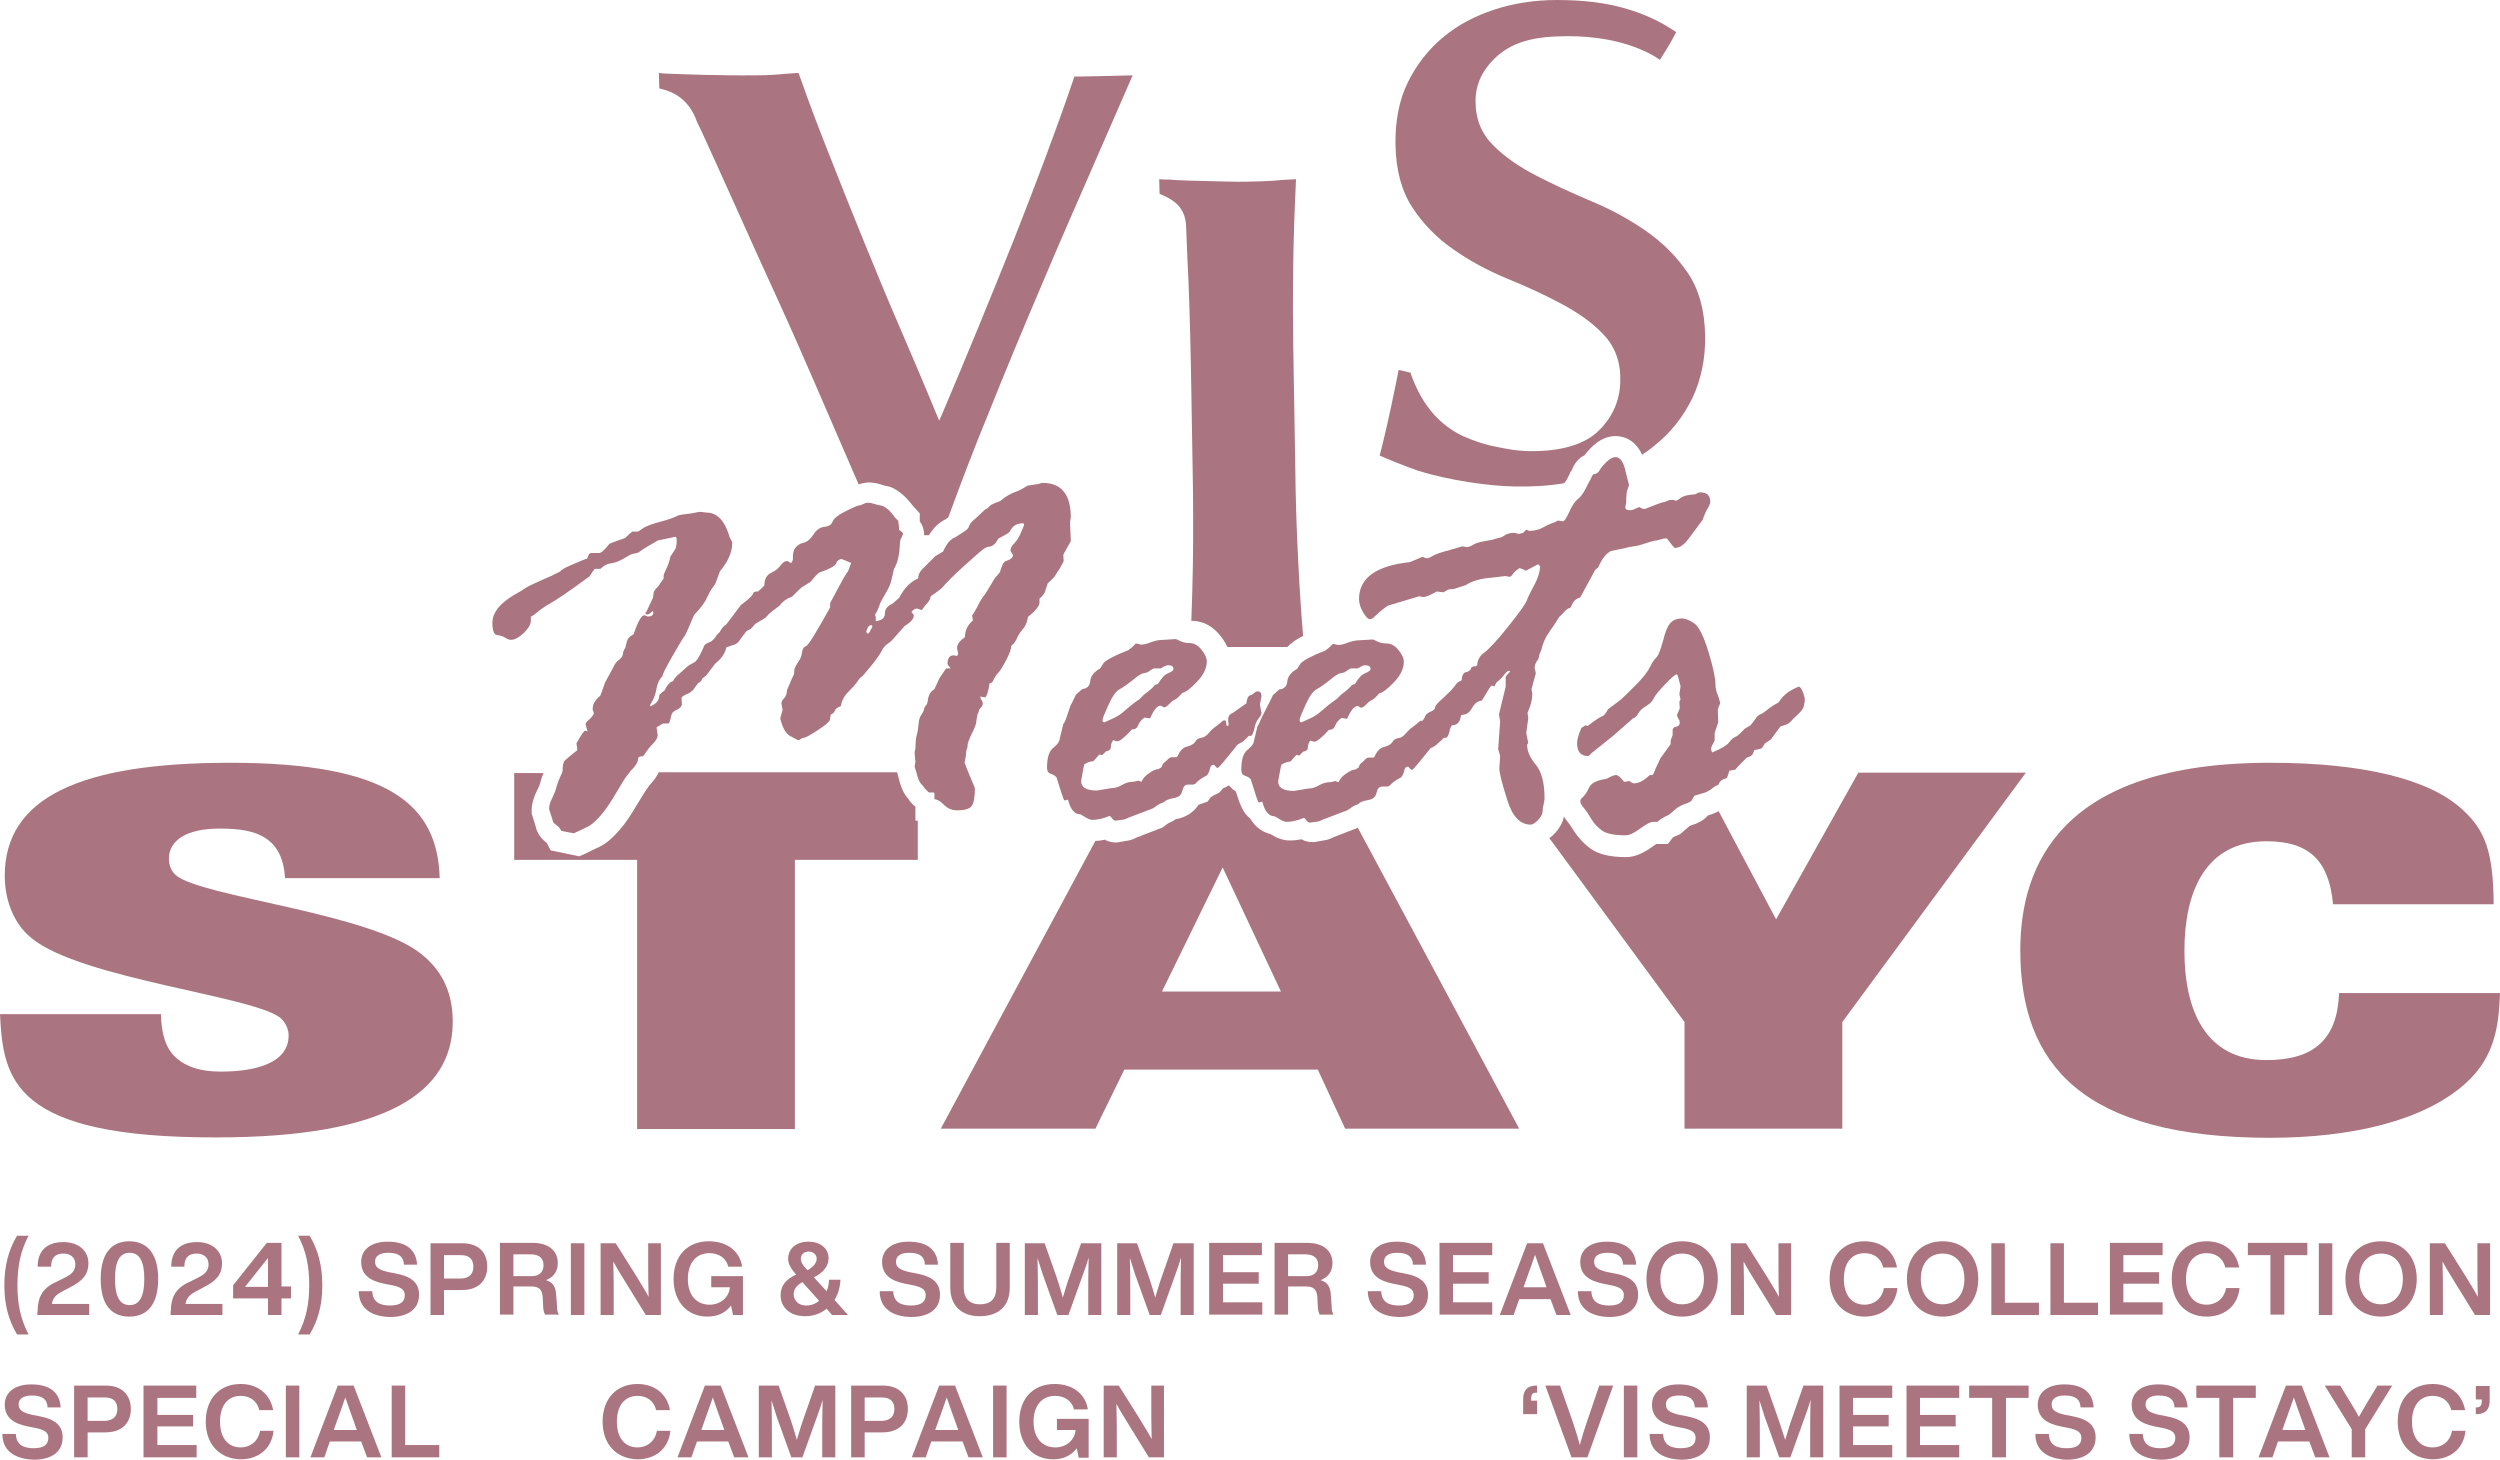
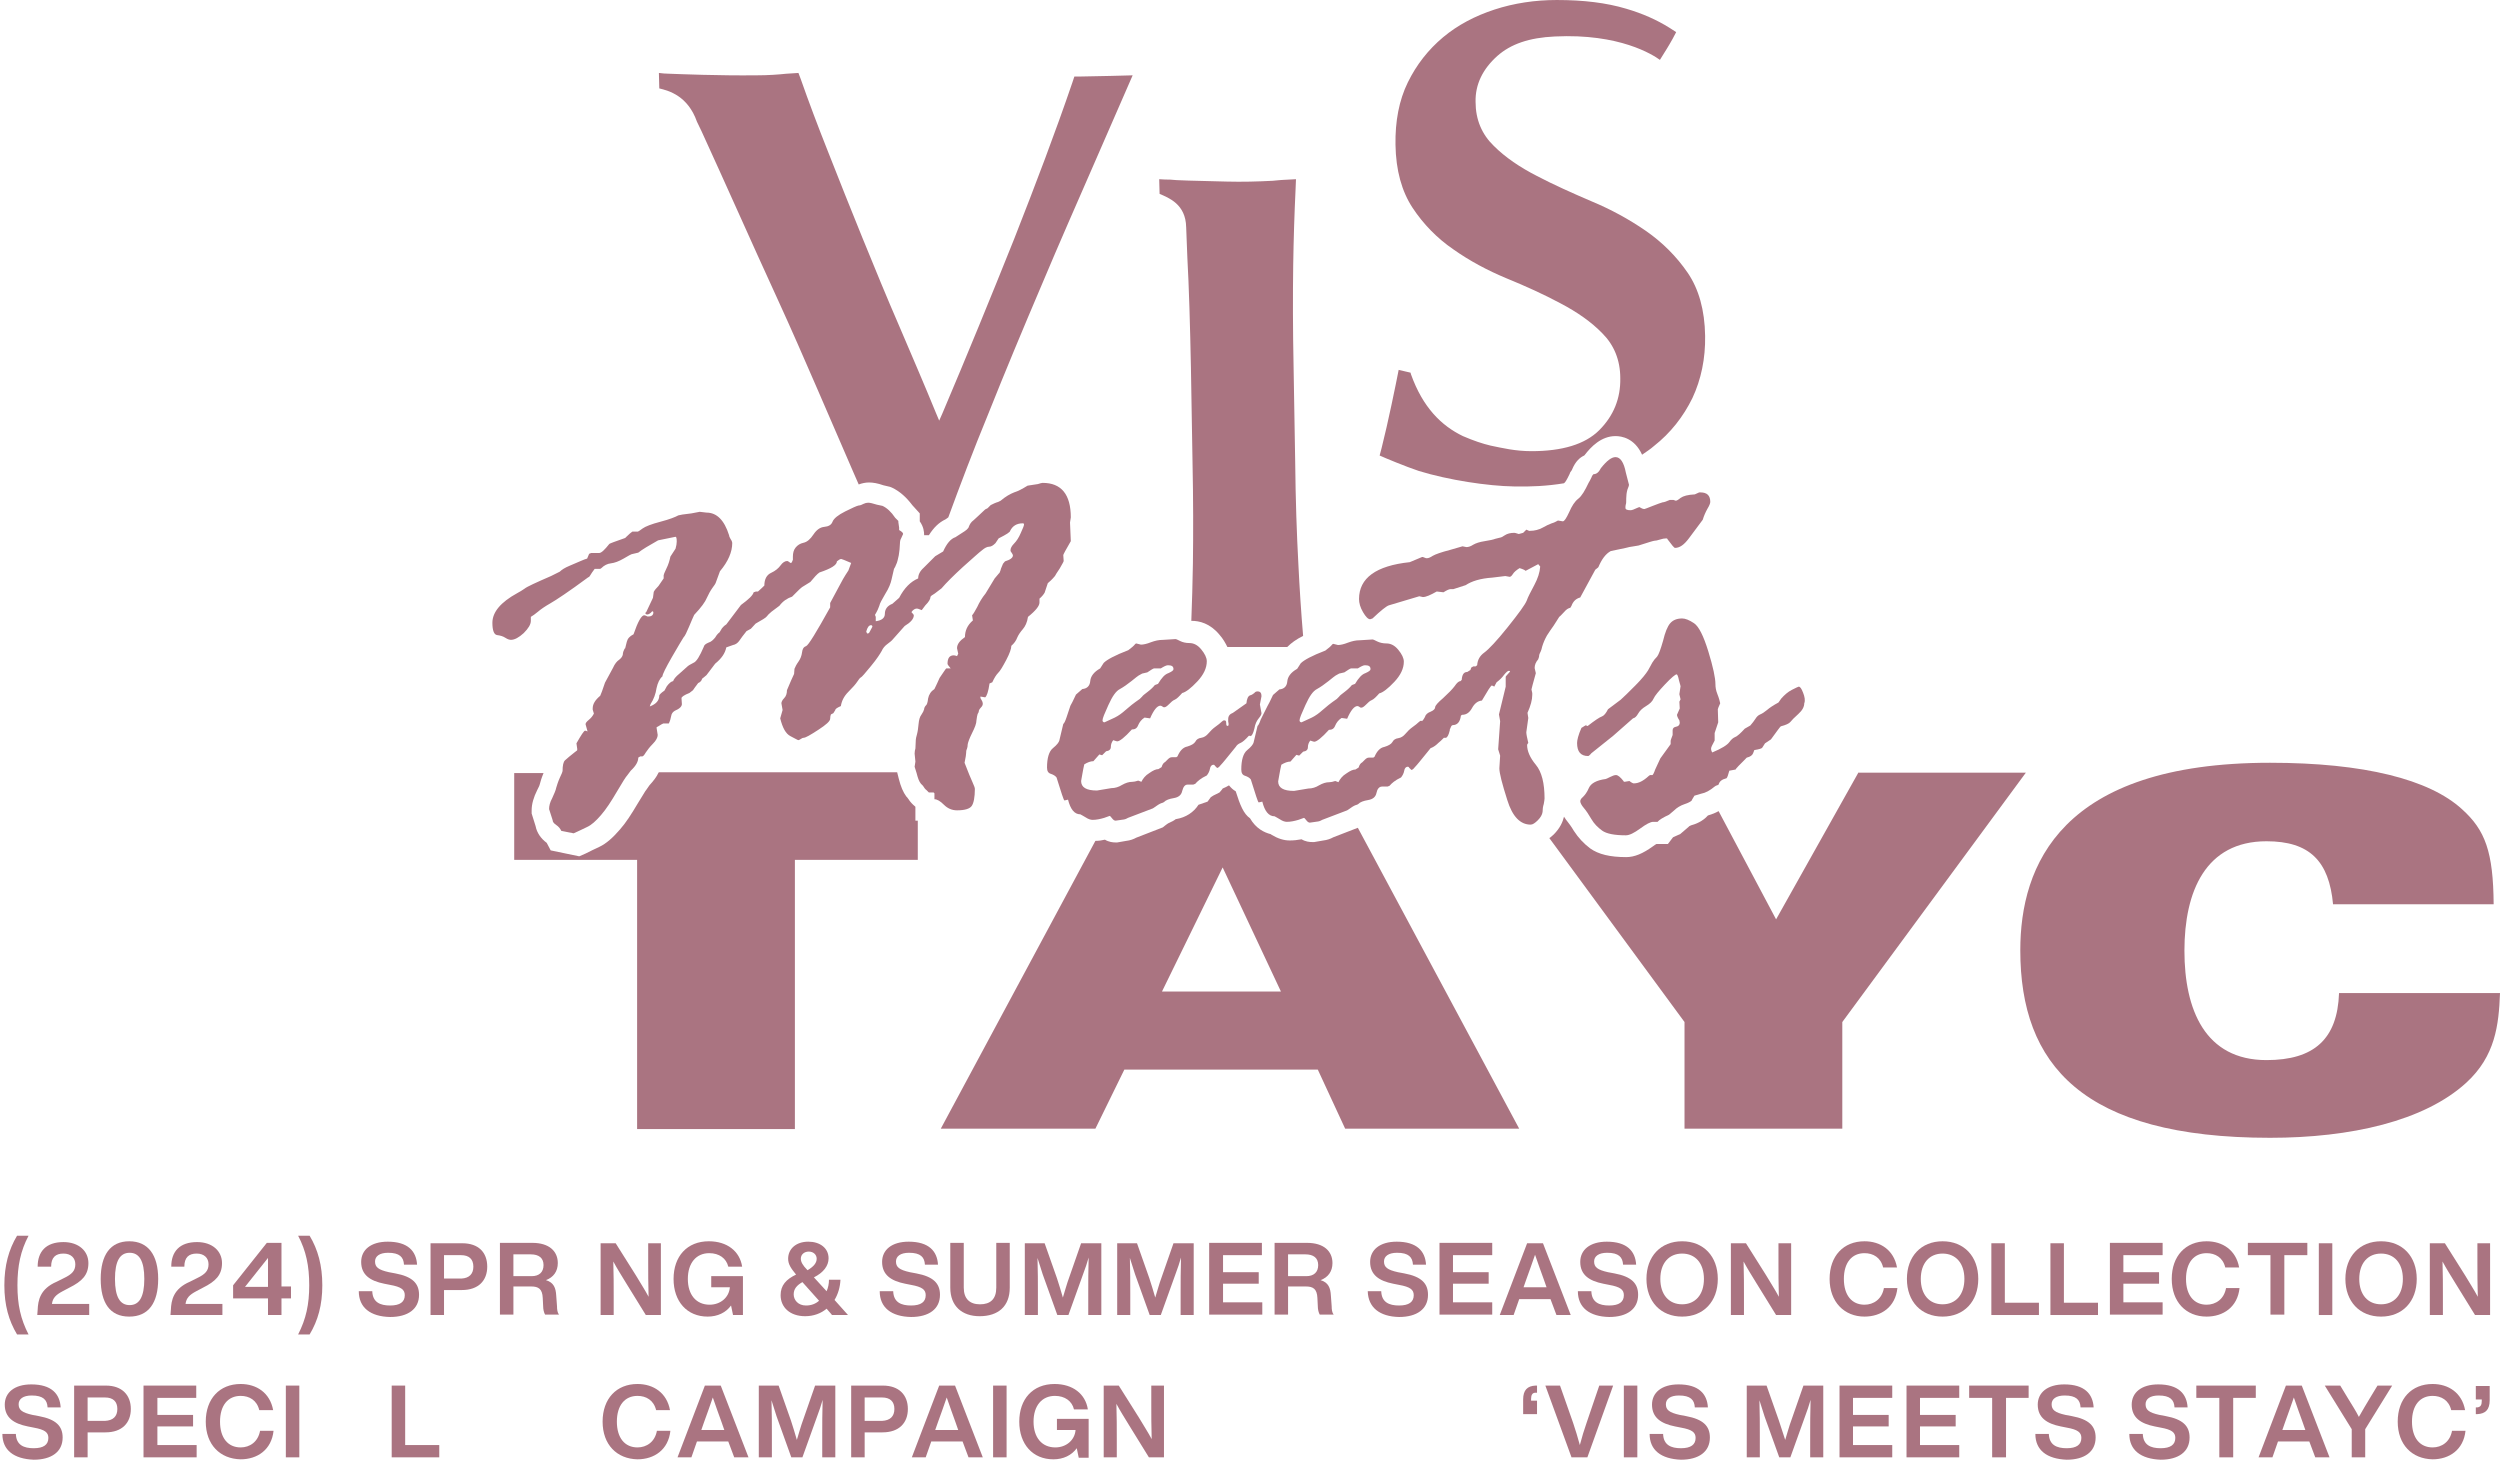
<svg xmlns="http://www.w3.org/2000/svg" id="_レイヤー_2" viewBox="0 0 630.6 368.2">
  <defs>
    <style>.cls-1{fill:#aa7481;stroke-width:0px;}</style>
  </defs>
  <g id="_レイヤー_1-2">
    <path class="cls-1" d="M1.1,324.2c0-5,1.1-9,3.2-12.5h2.9c-2,3.8-2.8,7.6-2.8,12.5s.8,8.5,2.8,12.4h-2.9c-2.1-3.5-3.2-7.4-3.2-12.4Z" />
    <path class="cls-1" d="M22.5,328.8v2.9h-13.1l.1-1.3c.1-2.4.6-5.3,4.8-7.1l1.8-.9c2.1-1,2.9-1.9,2.9-3.5s-1.1-2.7-3-2.7c-2,0-3.1,1-3.1,3.3h-3.4c0-3.8,2.1-6.2,6.5-6.2,3.9,0,6.3,2.3,6.3,5.3s-1.6,4.6-4.8,6.2l-1.7.9c-1.7.9-2.5,1.7-2.7,3.2h9.4v-.1Z" />
    <path class="cls-1" d="M25.4,322.6c0-6,2.4-9.5,7.2-9.5s7.3,3.5,7.3,9.5-2.4,9.5-7.3,9.5-7.2-3.5-7.2-9.5ZM36.4,322.6c0-4.6-1.3-6.6-3.7-6.6s-3.7,2-3.7,6.6,1.3,6.6,3.7,6.6,3.7-2,3.7-6.6Z" />
    <path class="cls-1" d="M56.1,328.8v2.9h-13.1l.1-1.3c.1-2.4.6-5.3,4.8-7.1l1.8-.9c2.1-1,2.9-1.9,2.9-3.5s-1.1-2.7-3-2.7c-2,0-3.1,1-3.1,3.3h-3.3c0-3.8,2.1-6.2,6.5-6.2,3.9,0,6.3,2.3,6.3,5.3s-1.6,4.6-4.8,6.2l-1.7.9c-1.7.9-2.5,1.7-2.7,3.2h9.3v-.1Z" />
    <path class="cls-1" d="M73.4,327.5h-2.4v4.2h-3.4v-4.2h-8.8v-3.3l8.5-10.7h3.7v11h2.4v3ZM61.8,324.6h5.8v-7.3l-5.8,7.3Z" />
    <path class="cls-1" d="M78,324.2c0-4.9-.8-8.7-2.8-12.5h2.9c2.1,3.5,3.2,7.5,3.2,12.5s-1.1,8.9-3.2,12.4h-2.9c2-3.9,2.8-7.6,2.8-12.4Z" />
    <path class="cls-1" d="M90.5,325.7h3.4c.1,2.8,2,3.6,4.5,3.6s3.7-.9,3.7-2.6c0-1.4-.9-2.1-3.7-2.6l-1.5-.3c-3.5-.7-5.8-2.2-5.8-5.5,0-3,2.4-5.1,6.7-5.1,5.1,0,7.2,2.4,7.4,5.8h-3.3c-.1-1.9-1.1-3-4-3-2.2,0-3.3.9-3.3,2.2,0,1.4.8,2.1,3.5,2.7l1.6.3c4.3.8,6,2.5,6,5.4,0,3.6-2.8,5.6-7.3,5.6-5-.1-7.9-2.4-7.9-6.5Z" />
    <path class="cls-1" d="M122.9,319.5c0,3.5-2.2,5.9-6.4,5.9h-4.5v6.3h-3.4v-18.1h8c4.1,0,6.3,2.3,6.3,5.9ZM119.4,319.5c0-1.9-1.1-2.9-3.1-2.9h-4.3v5.9h4.4c2-.1,3-1.2,3-3Z" />
    <path class="cls-1" d="M141,331.6h-3.5c-.3-.5-.5-1.3-.5-2.2l-.1-2c-.1-2.3-1.1-2.9-2.9-2.9h-4.5v7.1h-3.4v-18.1h8.2c4.2,0,6.4,2.1,6.4,5.1,0,2.1-1.1,3.6-3,4.3,2,.6,2.5,2,2.6,3.9l.2,2.7c0,.8.1,1.6.5,2.1ZM134.1,321.9c1.9,0,3-1,3-2.8s-1.2-2.7-3.2-2.7h-4.4v5.5h4.6Z" />
-     <path class="cls-1" d="M144,313.6h3.4v18.1h-3.4v-18.1Z" />
    <path class="cls-1" d="M166.7,313.6v18.1h-3.8l-5-8.1c-1.1-1.8-2.3-3.7-3.2-5.4.1,3.2.1,6.1.1,8.8v4.7h-3.3v-18.1h3.8l5.1,8.1c1,1.7,2.3,3.7,3.2,5.4-.1-3.2-.1-6.1-.1-8.8v-4.7h3.2Z" />
    <path class="cls-1" d="M187.4,321.9v9.8h-2.5l-.5-2.4c-1.3,1.8-3.4,2.8-5.9,2.8-5.2,0-8.6-3.8-8.6-9.5s3.4-9.5,8.9-9.5c4.6,0,7.8,2.5,8.4,6.4h-3.5c-.5-2.1-2.3-3.4-4.8-3.4-3.3,0-5.4,2.5-5.4,6.5s2.1,6.5,5.5,6.5c2.7,0,4.9-1.8,5.1-4.4h-4.7v-2.8h8Z" />
    <path class="cls-1" d="M209.8,331.6l-1.3-1.5c-1.4,1.2-3.3,1.9-5.4,1.9-3.9,0-6.2-2.3-6.2-5.3,0-2.5,1.4-4,3.9-5.2-1.3-1.6-2-2.6-2-4,0-2.4,1.9-4.3,5.1-4.3,2.9,0,5.1,1.6,5.1,4.2,0,1.9-1.3,3.6-3.7,4.8l3.2,3.5c.4-.9.6-1.9.6-2.9h2.9c-.1,1.9-.6,3.6-1.5,5.1l3.4,3.8h-4.1v-.1ZM206.6,328.1l-4.2-4.7c-1.4.8-2.2,1.7-2.2,3.1s1.1,2.8,3.1,2.8c1.3,0,2.4-.4,3.3-1.2ZM202,317.5c0,.8.5,1.7,1.6,2.8l.1.1c1.5-.9,2.3-1.8,2.3-2.9,0-1-.8-1.8-2-1.8-1.1,0-2,.7-2,1.8Z" />
    <path class="cls-1" d="M221.9,325.7h3.4c.1,2.8,2,3.6,4.5,3.6s3.7-.9,3.7-2.6c0-1.4-.9-2.1-3.7-2.6l-1.5-.3c-3.5-.7-5.8-2.2-5.8-5.5,0-3,2.4-5.1,6.7-5.1,5.1,0,7.2,2.4,7.4,5.8h-3.3c-.1-1.9-1.1-3-4-3-2.2,0-3.3.9-3.3,2.2,0,1.4.8,2.1,3.5,2.7l1.6.3c4.3.8,6,2.5,6,5.4,0,3.6-2.8,5.6-7.3,5.6-5-.1-7.9-2.4-7.9-6.5Z" />
    <path class="cls-1" d="M239.7,324.8v-11.3h3.4v11.3c0,2.8,1.5,4.2,4.1,4.2s4.1-1.3,4.1-4.2v-11.3h3.4v11.3c0,4.7-2.9,7.2-7.6,7.2-4.4,0-7.4-2.5-7.4-7.2Z" />
    <path class="cls-1" d="M277.8,313.6v18.1h-3.3v-5.5c0-2.7,0-5.7.1-9-.4,1.4-.8,2.6-1.4,4.2l-3.7,10.3h-2.8l-3.7-10.3c-.5-1.5-.9-2.8-1.3-4.1.1,3.3.1,6.2.1,8.9v5.5h-3.3v-18.1h5l3.1,8.8c.5,1.6,1.1,3.4,1.5,4.9.5-1.6,1-3.5,1.6-5.1l3-8.6h5.1Z" />
    <path class="cls-1" d="M301.1,313.6v18.1h-3.3v-5.5c0-2.7,0-5.7.1-9-.4,1.4-.8,2.6-1.4,4.2l-3.7,10.3h-2.8l-3.7-10.3c-.5-1.5-.9-2.8-1.3-4.1.1,3.3.1,6.2.1,8.9v5.5h-3.3v-18.1h5l3.1,8.8c.5,1.6,1.1,3.4,1.5,4.9.5-1.6,1-3.5,1.6-5.1l3-8.6h5.1Z" />
    <path class="cls-1" d="M308.5,316.6v4.3h9v2.9h-9v4.7h9.9v3.1h-13.4v-18.1h13.3v3.1h-9.8Z" />
    <path class="cls-1" d="M336.4,331.6h-3.5c-.3-.5-.5-1.3-.5-2.2l-.1-2c-.1-2.3-1.1-2.9-2.9-2.9h-4.5v7.1h-3.4v-18.1h8.2c4.2,0,6.4,2.1,6.4,5.1,0,2.1-1.1,3.6-3,4.3,2,.6,2.5,2,2.6,3.9l.2,2.7c0,.8.1,1.6.5,2.1ZM329.5,321.9c1.9,0,3-1,3-2.8s-1.2-2.7-3.2-2.7h-4.4v5.5h4.6Z" />
    <path class="cls-1" d="M345,325.7h3.4c.1,2.8,2,3.6,4.5,3.6s3.7-.9,3.7-2.6c0-1.4-.9-2.1-3.7-2.6l-1.5-.3c-3.5-.7-5.8-2.2-5.8-5.5,0-3,2.4-5.1,6.7-5.1,5.1,0,7.2,2.4,7.4,5.8h-3.3c-.1-1.9-1.1-3-4-3-2.2,0-3.3.9-3.3,2.2,0,1.4.8,2.1,3.5,2.7l1.6.3c4.3.8,6,2.5,6,5.4,0,3.6-2.8,5.6-7.3,5.6-4.9-.1-7.8-2.4-7.9-6.5Z" />
    <path class="cls-1" d="M366.5,316.6v4.3h9v2.9h-9v4.7h9.9v3.1h-13.3v-18.1h13.3v3.1h-9.9Z" />
    <path class="cls-1" d="M391.1,327.7h-7.9l-1.4,4h-3.5l6.9-18.1h4l7,18.1h-3.6l-1.5-4ZM390.1,324.7l-.7-2c-.6-1.7-1.5-4.1-2.2-6.2-.7,2.1-1.6,4.5-2.2,6.2l-.7,2h5.8Z" />
    <path class="cls-1" d="M398,325.7h3.4c.1,2.8,2,3.6,4.5,3.6s3.7-.9,3.7-2.6c0-1.4-.9-2.1-3.7-2.6l-1.5-.3c-3.5-.7-5.8-2.2-5.8-5.5,0-3,2.4-5.1,6.7-5.1,5.1,0,7.2,2.4,7.4,5.8h-3.3c-.1-1.9-1.1-3-4-3-2.2,0-3.3.9-3.3,2.2,0,1.4.8,2.1,3.5,2.7l1.6.3c4.3.8,6,2.5,6,5.4,0,3.6-2.8,5.6-7.3,5.6-5-.1-7.9-2.4-7.9-6.5Z" />
    <path class="cls-1" d="M415.3,322.6c0-5.7,3.6-9.5,9-9.5s9,3.8,9,9.5-3.6,9.5-9,9.5-9-3.8-9-9.5ZM429.8,322.6c0-4-2.2-6.4-5.5-6.4s-5.5,2.4-5.5,6.4,2.2,6.4,5.5,6.4,5.5-2.4,5.5-6.4Z" />
    <path class="cls-1" d="M451.8,313.6v18.1h-3.8l-5-8.1c-1.1-1.8-2.3-3.7-3.2-5.4.1,3.2.1,6.1.1,8.8v4.7h-3.3v-18.1h3.8l5.1,8.1c1,1.7,2.3,3.7,3.2,5.4-.1-3.2-.1-6.1-.1-8.8v-4.7h3.2Z" />
    <path class="cls-1" d="M461.5,322.6c0-5.8,3.5-9.5,8.8-9.5,4,0,7.4,2.2,8.2,6.6h-3.5c-.6-2.5-2.5-3.6-4.7-3.6-3.2,0-5.2,2.4-5.2,6.5s2,6.5,5.2,6.5c2.3,0,4.4-1.4,4.9-4.2h3.4c-.5,4.8-4.1,7.2-8.3,7.2-5.1,0-8.8-3.7-8.8-9.5Z" />
    <path class="cls-1" d="M481,322.6c0-5.7,3.6-9.5,9-9.5s9,3.8,9,9.5-3.6,9.5-9,9.5-9-3.8-9-9.5ZM495.5,322.6c0-4-2.2-6.4-5.5-6.4s-5.5,2.4-5.5,6.4,2.2,6.4,5.5,6.4,5.5-2.4,5.5-6.4Z" />
    <path class="cls-1" d="M514.3,328.6v3.1h-12v-18.1h3.4v15h8.6Z" />
    <path class="cls-1" d="M529.2,328.6v3.1h-12v-18.1h3.4v15h8.6Z" />
    <path class="cls-1" d="M535.6,316.6v4.3h9v2.9h-9v4.7h9.9v3.1h-13.3v-18.1h13.3v3.1h-9.9Z" />
    <path class="cls-1" d="M547.8,322.6c0-5.8,3.5-9.5,8.8-9.5,4,0,7.4,2.2,8.2,6.6h-3.5c-.6-2.5-2.5-3.6-4.7-3.6-3.2,0-5.2,2.4-5.2,6.5s2,6.5,5.2,6.5c2.3,0,4.4-1.4,4.9-4.2h3.4c-.5,4.8-4.1,7.2-8.3,7.2-5.2,0-8.8-3.7-8.8-9.5Z" />
    <path class="cls-1" d="M582,316.6h-5.8v15h-3.5v-15h-5.7v-3.1h15v3.1Z" />
    <path class="cls-1" d="M584.9,313.6h3.4v18.1h-3.4v-18.1Z" />
    <path class="cls-1" d="M591.6,322.6c0-5.7,3.6-9.5,9-9.5s9,3.8,9,9.5-3.6,9.5-9,9.5-9-3.8-9-9.5ZM606.1,322.6c0-4-2.2-6.4-5.5-6.4s-5.5,2.4-5.5,6.4,2.2,6.4,5.5,6.4,5.5-2.4,5.5-6.4Z" />
    <path class="cls-1" d="M628.1,313.6v18.1h-3.8l-5-8.1c-1.1-1.8-2.3-3.7-3.2-5.4.1,3.2.1,6.1.1,8.8v4.7h-3.3v-18.1h3.8l5.1,8.1c1,1.7,2.3,3.7,3.2,5.4-.1-3.2-.1-6.1-.1-8.8v-4.7h3.2Z" />
    <path class="cls-1" d="M.6,361.7h3.4c.1,2.8,2,3.6,4.5,3.6s3.7-.9,3.7-2.6c0-1.4-.9-2.1-3.7-2.6l-1.5-.3c-3.5-.7-5.8-2.2-5.8-5.5,0-3,2.4-5.1,6.7-5.1,5.1,0,7.2,2.4,7.4,5.8h-3.3c-.1-1.9-1.1-3-4-3-2.2,0-3.3.9-3.3,2.2,0,1.4.8,2.1,3.5,2.7l1.6.3c4.3.8,6,2.5,6,5.4,0,3.6-2.8,5.6-7.3,5.6-5-.2-7.9-2.4-7.9-6.5Z" />
    <path class="cls-1" d="M33,355.4c0,3.5-2.2,5.9-6.4,5.9h-4.5v6.3h-3.4v-18.1h8c4.1,0,6.3,2.4,6.3,5.9ZM29.6,355.4c0-1.9-1.1-2.9-3.1-2.9h-4.4v5.9h4.4c2-.1,3.1-1.1,3.1-3Z" />
    <path class="cls-1" d="M39.7,352.6v4.3h9v2.9h-9v4.7h9.9v3.1h-13.4v-18.1h13.3v3.1h-9.8Z" />
    <path class="cls-1" d="M51.9,358.6c0-5.8,3.5-9.5,8.8-9.5,4,0,7.4,2.2,8.2,6.6h-3.5c-.6-2.5-2.5-3.6-4.7-3.6-3.2,0-5.2,2.4-5.2,6.5s2,6.5,5.2,6.5c2.3,0,4.4-1.4,4.9-4.2h3.4c-.5,4.8-4.1,7.2-8.3,7.2-5.2-.1-8.8-3.7-8.8-9.5Z" />
    <path class="cls-1" d="M72.1,349.5h3.4v18.1h-3.4v-18.1Z" />
-     <path class="cls-1" d="M91.1,363.6h-7.9l-1.4,4h-3.5l6.9-18.1h4l7,18.1h-3.6l-1.5-4ZM90,360.7l-.7-2c-.6-1.7-1.5-4.1-2.2-6.2-.7,2.1-1.6,4.5-2.2,6.2l-.7,2h5.8Z" />
    <path class="cls-1" d="M110.8,364.5v3.1h-12v-18.1h3.4v15h8.6Z" />
    <path class="cls-1" d="M152,358.6c0-5.8,3.5-9.5,8.8-9.5,4,0,7.4,2.2,8.2,6.6h-3.5c-.6-2.5-2.5-3.6-4.7-3.6-3.2,0-5.2,2.4-5.2,6.5s2,6.5,5.2,6.5c2.3,0,4.4-1.4,4.9-4.2h3.4c-.5,4.8-4.1,7.2-8.3,7.2-5.2-.1-8.8-3.7-8.8-9.5Z" />
    <path class="cls-1" d="M183.7,363.6h-7.9l-1.4,4h-3.5l6.9-18.1h4l7,18.1h-3.6l-1.5-4ZM182.7,360.7l-.7-2c-.6-1.7-1.5-4.1-2.2-6.2-.7,2.1-1.6,4.5-2.2,6.2l-.7,2h5.8Z" />
    <path class="cls-1" d="M210.7,349.5v18.1h-3.3v-5.5c0-2.7,0-5.7.1-9-.4,1.4-.8,2.6-1.4,4.2l-3.7,10.3h-2.8l-3.7-10.3c-.5-1.5-.9-2.8-1.3-4.1.1,3.3.1,6.2.1,8.9v5.5h-3.3v-18.1h5l3.1,8.8c.5,1.6,1.1,3.4,1.5,4.9.5-1.6,1-3.5,1.6-5.1l3-8.6h5.1Z" />
    <path class="cls-1" d="M229,355.4c0,3.5-2.2,5.9-6.4,5.9h-4.5v6.3h-3.4v-18.1h8c4.1,0,6.3,2.4,6.3,5.9ZM225.6,355.4c0-1.9-1.1-2.9-3.1-2.9h-4.4v5.9h4.4c2-.1,3.1-1.1,3.1-3Z" />
    <path class="cls-1" d="M242.8,363.6h-7.9l-1.4,4h-3.5l6.9-18.1h4l7,18.1h-3.6l-1.5-4ZM241.7,360.7l-.7-2c-.6-1.7-1.5-4.1-2.2-6.2-.7,2.1-1.6,4.5-2.2,6.2l-.7,2h5.8Z" />
    <path class="cls-1" d="M250.5,349.5h3.4v18.1h-3.4v-18.1Z" />
    <path class="cls-1" d="M274.6,357.9v9.8h-2.5l-.5-2.4c-1.3,1.8-3.4,2.8-5.9,2.8-5.2,0-8.6-3.8-8.6-9.5s3.4-9.5,8.9-9.5c4.6,0,7.8,2.5,8.4,6.4h-3.5c-.5-2.1-2.3-3.4-4.8-3.4-3.3,0-5.4,2.5-5.4,6.5s2.1,6.5,5.5,6.5c2.7,0,4.9-1.8,5.1-4.4h-4.7v-2.8h8Z" />
    <path class="cls-1" d="M293.6,349.5v18.1h-3.8l-5-8.1c-1.1-1.8-2.3-3.7-3.2-5.4.1,3.2.1,6.1.1,8.8v4.7h-3.3v-18.1h3.8l5.1,8.1c1,1.7,2.3,3.7,3.2,5.4-.1-3.2-.1-6.1-.1-8.8v-4.7h3.2Z" />
    <path class="cls-1" d="M386.2,352.9v.4h1.5v3.4h-3.5v-3.7c0-2.4,1.1-3.4,3.1-3.5h.4v1.8h-.4c-.8,0-1.1.6-1.1,1.6Z" />
    <path class="cls-1" d="M406.9,349.5l-6.5,18.1h-4l-6.6-18.1h3.7l3.3,9.4c.6,1.8,1.2,3.7,1.7,5.6.5-1.9,1.1-3.9,1.7-5.6l3.2-9.4h3.5Z" />
    <path class="cls-1" d="M409.6,349.5h3.4v18.1h-3.4v-18.1Z" />
    <path class="cls-1" d="M416.1,361.7h3.4c.1,2.8,2,3.6,4.5,3.6s3.7-.9,3.7-2.6c0-1.4-.9-2.1-3.7-2.6l-1.5-.3c-3.5-.7-5.8-2.2-5.8-5.5,0-3,2.4-5.1,6.7-5.1,5.1,0,7.2,2.4,7.4,5.8h-3.3c-.1-1.9-1.1-3-4-3-2.2,0-3.3.9-3.3,2.2,0,1.4.8,2.1,3.5,2.7l1.6.3c4.3.8,6,2.5,6,5.4,0,3.6-2.8,5.6-7.3,5.6-5-.2-7.9-2.4-7.9-6.5Z" />
    <path class="cls-1" d="M459.9,349.5v18.1h-3.3v-5.5c0-2.7,0-5.7.1-9-.4,1.4-.8,2.6-1.4,4.2l-3.7,10.3h-2.8l-3.7-10.3c-.5-1.5-.9-2.8-1.3-4.1.1,3.3.1,6.2.1,8.9v5.5h-3.3v-18.1h5l3.1,8.8c.5,1.6,1.1,3.4,1.6,4.9.5-1.6,1-3.5,1.6-5.1l3-8.6h5Z" />
    <path class="cls-1" d="M467.4,352.6v4.3h9v2.9h-9v4.7h9.9v3.1h-13.3v-18.1h13.3v3.1h-9.9Z" />
    <path class="cls-1" d="M484.3,352.6v4.3h9v2.9h-9v4.7h9.9v3.1h-13.3v-18.1h13.3v3.1h-9.9Z" />
    <path class="cls-1" d="M511.8,352.6h-5.8v15h-3.5v-15h-5.8v-3.1h15v3.1h.1Z" />
    <path class="cls-1" d="M513.4,361.7h3.4c.1,2.8,2,3.6,4.5,3.6s3.7-.9,3.7-2.6c0-1.4-.9-2.1-3.7-2.6l-1.5-.3c-3.5-.7-5.8-2.2-5.8-5.5,0-3,2.4-5.1,6.7-5.1,5.1,0,7.2,2.4,7.4,5.8h-3.3c-.1-1.9-1.1-3-4-3-2.2,0-3.3.9-3.3,2.2,0,1.4.8,2.1,3.5,2.7l1.6.3c4.3.8,6,2.5,6,5.4,0,3.6-2.8,5.6-7.3,5.6-5-.2-7.9-2.4-7.9-6.5Z" />
    <path class="cls-1" d="M537.1,361.7h3.4c.1,2.8,2,3.6,4.5,3.6s3.7-.9,3.7-2.6c0-1.4-.9-2.1-3.7-2.6l-1.5-.3c-3.5-.7-5.8-2.2-5.8-5.5,0-3,2.4-5.1,6.7-5.1,5.1,0,7.2,2.4,7.4,5.8h-3.3c-.1-1.9-1.1-3-4-3-2.2,0-3.3.9-3.3,2.2,0,1.4.8,2.1,3.5,2.7l1.6.3c4.3.8,6,2.5,6,5.4,0,3.6-2.8,5.6-7.3,5.6-5-.2-7.9-2.4-7.9-6.5Z" />
    <path class="cls-1" d="M569.1,352.6h-5.8v15h-3.5v-15h-5.8v-3.1h15v3.1h.1Z" />
    <path class="cls-1" d="M582.5,363.6h-7.9l-1.4,4h-3.5l6.9-18.1h4l7,18.1h-3.6l-1.5-4ZM581.5,360.7l-.7-2c-.6-1.7-1.5-4.1-2.2-6.2-.7,2.1-1.6,4.5-2.2,6.2l-.7,2h5.8Z" />
    <path class="cls-1" d="M603.4,349.5l-6.8,11v7.1h-3.4v-7.1l-6.8-11h3.9l2,3.3c.9,1.5,1.9,3,2.7,4.6.9-1.6,1.8-3.1,2.7-4.6l2-3.3h3.7Z" />
    <path class="cls-1" d="M604.8,358.6c0-5.8,3.5-9.5,8.8-9.5,4,0,7.4,2.2,8.2,6.6h-3.5c-.6-2.5-2.5-3.6-4.7-3.6-3.2,0-5.2,2.4-5.2,6.5s2,6.5,5.2,6.5c2.3,0,4.4-1.4,4.9-4.2h3.4c-.5,4.8-4.1,7.2-8.3,7.2-5.2-.1-8.8-3.7-8.8-9.5Z" />
    <path class="cls-1" d="M628,349.5v3.7c0,2.4-1.1,3.4-3.1,3.5h-.4v-1.7h.4c.8-.1,1.1-.6,1.1-1.6v-.4h-1.5v-3.4h3.5v-.1Z" />
-     <path class="cls-1" d="M40.6,255.8c.1,5,1.2,8.6,3.7,10.9,2.6,2.4,6.2,3.6,11.4,3.6,8.2,0,17.1-1.9,17.1-9.1,0-1.6-.7-3-1.7-4.1-5.4-5.7-50.5-10-63.2-20.5-5.1-4.2-6.7-10.6-6.7-15.7,0-19.7,19-28.5,56.8-28.5,40.2,0,52.4,10.6,52.9,29.1h-39c-.3-5-2-8.1-4.8-10-2.7-1.9-6.7-2.5-11.7-2.5-8.4,0-12.8,3-12.8,7.6,0,1.4.5,3.1,1.7,4.1,6.2,5.6,49.9,9.6,62.4,20.3,3.7,3.1,7.5,8,7.5,16.7,0,17.8-16.5,29.2-59.6,29.2-51.3.1-53.8-14.5-54.6-31.1h40.6Z" />
    <path class="cls-1" d="M588.5,228.2c-1-11.1-6-16-16.8-16-15.4,0-20.7,12.7-20.7,27.6s5.2,27.6,20.7,27.6c12,0,17.9-5.3,18.3-16.9h40.6c-.3,8.1-1.2,15.9-8.5,22.6-10.6,9.7-29.2,13.9-49.5,13.9-47.4,0-63-18.5-63-47.3,0-21.3,10.1-47.3,63-47.3,23.7,0,40.2,4.2,48.4,11.7,5.9,5.3,7.9,10.8,8,24h-40.5v.1Z" />
    <path class="cls-1" d="M266.1,145.3c.1-.2.5-.9,1.2-1.9.6-1.1,1-1.7,1-1.9l-.1-1.5c0-.1.6-1.3,1.9-3.5l-.2-4.7.2-1.3c0-5.8-2.4-8.7-7.1-8.7-.2,0-.6.1-1.2.3l-2.6.4c-1.3.8-2.4,1.4-3.4,1.7-1,.4-2.1,1-3.4,2.1l-.6.3c-.7.2-1.3.5-1.9.8l-.8.8-.6.3c-1.3,1.2-2.2,2.1-2.9,2.7-.7.5-1,1.1-1.2,1.6-.1.5-.7,1-1.7,1.6l-1.7,1.1c-1.2.4-2.2,1.6-3.1,3.6l-2,1.2-2.9,2.9c-1,.9-1.4,1.8-1.4,2.7-1.9.8-3.5,2.4-4.8,4.9l-1.7,1.5c-1.3.5-1.9,1.4-1.9,2.5s-.8,1.7-2.3,1.9v-1.1l-.2-.5c.6-1,.9-1.7,1.1-2.3.1-.6.7-1.6,1.5-3,.9-1.4,1.4-2.7,1.6-3.7l.6-2.6c.2-.3.4-.7.5-1,.2-.4.3-.7.4-1.1.1-.4.2-.8.3-1.3s.1-.9.2-1.5c0-.5.1-1,.1-1.5s.1-1,.3-1.3l.5-1.1c0-.3-.3-.6-1-1v-.6l-.2-1.4v-.3l-.8-.8c-1-1.5-2.1-2.5-3.2-3l-1.4-.3c-1-.3-1.7-.5-2.2-.5-.4,0-.8.1-1.2.3-.4.2-.8.4-1.2.4-.5.1-1.6.6-3.4,1.5-1.8.9-2.9,1.8-3.2,2.6s-1,1.2-2.1,1.3c-1,.1-1.9.7-2.7,1.9s-1.6,1.9-2.5,2.1c-.9.2-1.5.6-2,1.2-.5.6-.7,1.4-.7,2.3v.8c-.2.5-.3.8-.5.8h-.1c-.4-.3-.7-.5-.8-.5-.6,0-1.2.4-1.7,1.1-.5.7-1.3,1.4-2.4,1.9-1.1.5-1.7,1.6-1.7,3.2-.3.3-.8.8-1.6,1.5h-.5l-.6.2c-.2.8-1.3,1.8-3.2,3.2l-3.7,4.9c-.2.1-.6.4-1.1,1l-.6,1c-.3.2-.7.6-1.1,1.3-.5.6-1,1.1-1.7,1.3-.7.3-1.1.6-1.2,1.1-1,2.3-1.8,3.7-2.6,4-.8.4-1.3.7-1.6,1s-1,.9-1.9,1.7c-1,.8-1.5,1.5-1.6,1.9-.5.1-1,.5-1.6,1.3l-.6,1.1c-.9.6-1.3,1.1-1.3,1.2,0,1.3-.8,2.2-2.4,2.8l.2-.6c.8-1.2,1.3-2.6,1.5-4,.3-1.4.8-2.4,1.5-3,0-.5.8-2.1,2.4-4.9,1.6-2.8,2.6-4.4,2.9-4.9.4-.4.8-1.3,1.4-2.7.6-1.4,1-2.4,1.3-3,1.8-1.9,2.8-3.3,3.2-4.3.4-.9.9-1.8,1.4-2.5s.8-1.1.8-1.2l1.1-3c2.1-2.5,3.1-4.9,3.1-7.1,0-.2-.1-.6-.4-1-.3-.5-.4-.8-.4-1-1.2-3.8-3.1-5.7-5.7-5.7l-1.7-.2-2.1.4c-1.9.2-3,.4-3.3.5-.7.4-2.2,1-4.5,1.6s-3.8,1.2-4.5,1.7-1.1.8-1.2.8h-1.4c-.3.2-.8.6-1.5,1.3l-.3.3c-2.6.9-3.9,1.4-4,1.5-1.2,1.5-2,2.3-2.6,2.3h-2l-.5.2-.5,1.2c-.4.1-.9.3-1.6.6-.7.3-1.6.7-2.8,1.2s-2,1-2.5,1.5l-2.2,1.1c-3.9,1.7-6.1,2.7-6.7,3.2-.6.4-1.2.8-1.8,1.1-4.2,2.3-6.3,4.8-6.3,7.5,0,1.9.4,3,1.2,3.1.8.1,1.5.3,2.1.7s1.1.5,1.4.5c.9,0,2-.6,3.2-1.7,1.2-1.2,1.8-2.2,1.8-3.1v-1c.5-.3,1.1-.7,1.8-1.3s1.7-1.3,3.1-2.1c1.4-.8,4.6-2.9,9.6-6.6.2,0,.3-.2.5-.5.2-.4.6-.9,1.1-1.6h1.4l.3-.2c.7-.7,1.5-1.1,2.4-1.2.9-.1,2-.5,3.2-1.2s1.9-1.1,2-1.1l1.7-.4c1-.8,2.7-1.8,5-3.1l4.4-.9c.2,0,.3.4.3,1.2,0,.5-.1,1.1-.3,1.8l-1.3,2c-.2,1-.5,2-1,3s-.7,1.6-.7,1.7v.8l-1.3,1.9c-.6.6-1,1.1-1.2,1.5l-.2,1.5-1.7,3.6c-.2.1-.2.2-.2.3,0,.2.2.3.5.3s.8-.3,1.2-.8c.2,0,.3.1.3.3,0,.6-.4,1-1.2,1h-.3c-.4-.2-.6-.3-.8-.3-.7,0-1.6,1.6-2.7,4.8-1,.5-1.5,1.1-1.7,1.9-.2.8-.3,1.3-.4,1.6s-.1.2-.1,0c-.3.6-.5,1.1-.5,1.6-.1.5-.4.9-.9,1.3-.6.4-1.1,1-1.6,2.1l-2,3.7c-.6,1.8-1,2.9-1.2,3.3-1.3,1.1-1.9,2.1-1.9,3.2v.3l.3,1c-.3.6-.7,1.1-1.3,1.6s-.8.8-.8,1.1l.5,1.8c-.3-.1-.5-.2-.6-.2-.3,0-1,1.1-2.2,3.2l.2,1.4v.2c0,.2-.1.3-.2.3-1.5,1.2-2.5,2-2.9,2.4s-.6,1.3-.6,2.7c0,.1-.2.7-.7,1.7-.5,1.1-.7,1.9-.9,2.5-.1.6-.5,1.5-1,2.6-.6,1.1-.8,2-.8,2.8l.9,2.8c0,.4.3.8.9,1.2.6.4,1,.9,1.3,1.5l3.1.6c1.2-.5,2.3-1.1,3.4-1.6,1.1-.5,2.2-1.5,3.5-3s2.6-3.5,4-5.9,2.3-3.8,2.6-4.1l.9-1.2c1.3-1.2,1.9-2.3,1.9-3.3l.5-.3h.5c.2,0,.5-.3.9-1,.4-.6,1-1.4,1.8-2.2s1.2-1.6,1.2-2.2l-.3-1.9c.1-.1.2-.2.3-.2.8-.5,1.3-.8,1.4-.8h1.4c.3-.6.5-1.3.6-1.9.1-.6.4-1,.9-1.3,1.2-.5,1.8-1.1,1.8-1.7l-.1-1.5c0-.3.7-.8,2-1.3l.9-.7c.2-.3.6-.9,1.3-1.8.5-.2.9-.6,1-1.1.3-.2.6-.5,1.1-.9l2.2-2.9c1.6-1.3,2.5-2.6,2.8-4.1l1.7-.6c.6-.1,1.2-.5,1.6-1.1.4-.6,1-1.4,1.8-2.4l1.1-.6,1.2-1.3c1.6-.9,2.6-1.5,2.8-1.8s.6-.7,1.2-1.2l2-1.5c.9-1.2,2-1.9,3.2-2.3l1.1-1.1c.6-.6,1.1-1.1,1.4-1.3l2.1-1.3c1-1.2,1.7-2,2.3-2.4,3-1,4.4-1.9,4.4-2.8.5-.4.8-.6,1.1-.6.1,0,.9.3,2.5,1l-.7,1.9c-1,1.5-1.8,2.9-2.4,4.1l-2.2,4.1v1.1c-3.5,6.3-5.5,9.6-6.1,9.8s-.9.7-1,1.6c-.1.8-.4,1.6-.9,2.3s-.8,1.3-1,1.8l-.1,1.3c-.4.8-1,2.2-1.8,4.1,0,.8-.2,1.5-.7,2s-.7,1-.7,1.3l.3,1.7-.6,2.1c.6,2.4,1.4,3.9,2.6,4.5,1.2.6,1.8,1,2,1,.1,0,.3-.1.6-.3s.5-.3.7-.3c.5,0,1.7-.7,3.7-2s3-2.2,3-2.8c0-.5.1-.9.2-1.1l.6-.3.5-.8c0-.3.5-.6,1.4-1,.2-1.3.8-2.5,1.9-3.6,1.1-1.1,1.8-1.9,2.2-2.5s.7-1,.9-1.1c.3-.1,1.1-1.1,2.6-2.9,1.5-1.8,2.3-3.1,2.7-3.8.3-.7.8-1.3,1.5-1.8s1-.8,1.1-.9l3.2-3.6c1.5-.9,2.3-1.8,2.3-2.7,0-.1-.2-.4-.6-.8.4-.6.9-.9,1.4-.9.1,0,.5.1,1.2.4l.9-1.2c.9-.9,1.3-1.6,1.3-2.1,0-.2.4-.5,1.1-.9l1.7-1.3c1.2-1.4,3-3.2,5.4-5.4,2.5-2.2,4-3.6,4.8-4.2.7-.6,1.3-.9,1.8-.9s1-.3,1.6-.9l.8-1.2c2-1,2.9-1.6,2.9-1.9.6-1.2,1.6-1.9,3.2-1.9.2,0,.3.1.3.3,0,.3-.3,1-.8,2.1-.5,1.2-1.1,2.1-1.7,2.7s-.9,1.2-.9,1.6v.3c.4.6.6.9.6,1.1,0,.6-.7,1.1-2,1.5l-.5.6-.5,1.2c-.1.4-.2.7-.3.9s-.1.3-.2.3h0l-1.1,1.3-2.3,3.8c-.9,1.1-1.6,2.3-2.1,3.4-.6,1.1-1,1.8-1.3,2.1l.2,1.3c-1.4,1.2-2,2.6-2,4.2-1.3.9-2,1.8-2,2.8l.3,1.4-.3.6c-.3-.1-.6-.2-.8-.2-1.1,0-1.6.7-1.6,2.2,0,.1.3.5.8,1.1h-1.1c-.1,0-.6.8-1.7,2.4-.4.9-.8,1.8-1.3,2.8-.9.6-1.4,1.4-1.6,2.4-.1,1-.3,1.6-.6,1.8-.2.2-.4.6-.4.9-.1.4-.3.8-.7,1.4-.4.5-.6,1.3-.7,2.3-.1,1-.2,1.9-.4,2.6-.2.7-.3,1.2-.3,1.4l-.1,2.2c-.1.3-.2.8-.2,1.3l.2,2-.2,1.3.5,1.6c.3,1.2.6,2.1,1.1,2.7l.5.5c.3.5.6.9.9,1.1l.6.6h1.2l.2.2v1.5c.7,0,1.5.5,2.4,1.4s2,1.4,3.3,1.4c2,0,3.2-.4,3.7-1.1.5-.7.8-2.2.8-4.3,0-.3-.2-.8-.6-1.7-.4-.9-1.1-2.5-2-4.9.3-1.4.4-2.2.4-2.5s0-.6.2-1c.1-.3.2-.7.2-1.2.1-.5.4-1.4,1.1-2.8.7-1.4,1.1-2.4,1.1-3.2.1-.8.2-1.3.3-1.6.2-.3.3-.5.3-.8.1-.3.2-.5.5-.8s.5-.6.5-1c0-.3-.1-.6-.3-.9-.2-.3-.3-.5-.3-.6v-.3l1.2.2c.4-.3.8-1.4,1.1-3.5l.7-.3c.5-1.1,1-1.9,1.5-2.4s1.1-1.5,2-3.2,1.3-2.9,1.3-3.6c.7-.6,1.2-1.3,1.5-2.1.3-.7.8-1.4,1.4-2.1.6-.7,1.1-1.7,1.3-3.1,2-1.6,2.9-2.8,2.9-3.6v-1c.6-.5,1-1,1.3-1.5l.8-2.4c1.2-1,1.6-1.6,1.8-1.8ZM220.1,158l-.8,1.5c-.1.2-.3.3-.5.3-.1,0-.2-.2-.3-.5.3-1.1.7-1.6,1.2-1.6.2,0,.3.1.3.2v.1h.1Z" />
    <path class="cls-1" d="M315.4,185.7c.4-.1.7-.7,1-1.9.2-1.2.6-2,1.1-2.6s.7-1,.7-1.3l-.4-2.2.4-2.1c0-.8-.3-1.2-1-1.2-.3,0-.6.1-.8.4-.3.2-.6.5-1.1.6-.5.2-.8.9-.9,2l-3.4,2.4c-.8.3-1.2.8-1.2,1.6v.6c.1.3.1.6.1.8s-.1.3-.3.3-.3-.2-.3-.7-.1-.7-.5-.7c-.2,0-.4.1-.7.4-.3.3-.8.7-1.5,1.2s-1.3,1.1-1.8,1.7c-.5.6-1.1,1-1.8,1.1-.7.1-1.2.4-1.5,1-.3.5-1,.9-2,1.2-1.1.2-1.9,1.1-2.5,2.5l-.3.2h-1.1c-.4,0-.7.2-1.1.6l-.6.6c-.4.2-.7.6-.9,1.3l-.8.5c-.6,0-1.3.3-2.3,1-1,.6-1.6,1.4-2,2.2l-.8-.3c-.6.2-1.1.3-1.4.3-1,0-1.8.3-2.7.8-.8.5-1.7.8-2.7.8l-3.6.6c-2.7,0-4-.8-4-2.4,0-.1.1-.7.3-1.7.2-1,.3-1.8.5-2.5.8-.5,1.6-.8,2.3-.8l1.5-1.7.7.2,1-1c.8-.1,1.2-.5,1.2-1.1s.2-1.2.6-1.7c.6.2.9.3,1,.3.6,0,1.9-1,3.7-3,.8,0,1.3-.3,1.6-1.1.3-.7.8-1.4,1.6-1.9l1.4.2c.9-2.1,1.8-3.2,2.6-3.2.2,0,.3.1.5.2.1.1.2.2.5.2s.7-.3,1.2-.8.9-.9,1.4-1.1c.5-.2,1.1-.8,1.9-1.7.9-.2,2.2-1.2,3.8-2.9,1.6-1.7,2.4-3.4,2.4-5.1,0-.9-.5-1.9-1.4-3s-1.9-1.6-3-1.6c-.9,0-1.7-.2-2.3-.5-.6-.3-1-.5-1.2-.5l-3.2.2c-1,0-1.9.2-3,.6-1,.4-1.9.6-2.5.6l-1.2-.3c-.1,0-.2.1-.3.2-.3.4-.9.9-1.7,1.5-3.4,1.3-5.4,2.4-6.2,3.2l-.9,1.4c-1.6.9-2.4,2-2.5,3.2s-.8,1.9-2,2l-1.6,1.4c-.7,1.5-1.2,2.5-1.4,2.8l-1,3c-.3.9-.6,1.5-.8,1.6l-1,4.2c-.1.4-.6,1.1-1.6,1.9-1,.8-1.5,2.5-1.5,4.9,0,.9.3,1.4,1,1.6.6.2,1.1.5,1.4.9,1.2,3.8,1.8,5.8,2,5.8l.9-.2c.6,2.4,1.6,3.7,3.1,3.7.3.2.8.4,1.4.8.6.4,1.2.6,1.7.6.9,0,1.9-.2,2.9-.5l1.4-.5c.1,0,.3.2.6.6.3.4.6.6.9.6l2.1-.3c.1,0,.5-.1,1-.4l6.3-2.4c1.1-.8,1.8-1.2,2.1-1.3.4-.1.6-.2.7-.3.5-.5,1.3-.8,2.5-1s1.9-.8,2.1-1.8c.3-1.1.7-1.6,1.4-1.6h1.4l.5-.2c.5-.6,1.4-1.4,2.9-2.1.4-.5.7-1.1.8-1.7.1-.6.4-1,.9-1,.2,0,.3.1.3.2l.6.6c.2,0,.5-.2.8-.6.4-.4.8-.9,1.3-1.5l2.6-3.2c.3-.5.7-.8,1.2-1s1.2-.8,2.1-1.8h.4v.1ZM279.6,177.8c1-2.2,1.9-3.5,2.9-4,.9-.5,1.9-1.2,2.9-2s1.6-1.3,1.8-1.4l.9-.5,1.3-.3c.9-.6,1.5-1,1.7-1h1.7c.8-.5,1.4-.8,1.8-.8,1,0,1.4.3,1.4,1,0,.3-.4.6-1.3,1-.9.3-1.7,1.2-2.6,2.7l-.8.3c-.4.5-1,1.1-1.8,1.7-.8.6-1.3,1-1.4,1.2l-.6.6c-1.6,1.1-2.7,2-3.6,2.8s-1.7,1.4-2.7,1.9l-2.6,1.2c-.3,0-.5-.2-.5-.5,0-.5.5-1.7,1.5-3.9Z" />
    <path class="cls-1" d="M402.4,143.7c.5-.4.8-.6.8-.7.8-1.9,1.8-3.3,3.1-4l3.8-.8c.8-.2,1.2-.3,1.4-.3l1.8-.3c2.5-.8,3.8-1.2,4-1.2.3,0,.8-.1,1.4-.3s1.1-.3,1.6-.3c.2,0,.3.1.3.2,1.1,1.5,1.7,2.2,1.9,2.2,1.2,0,2.3-.8,3.5-2.4l3.5-4.7c.3-1,.7-1.9,1.2-2.8.5-.8.7-1.4.7-1.7,0-1.6-.8-2.4-2.5-2.4h-.3l-1.1.5c-1.8.1-2.9.4-3.6.9-.6.5-1,.7-1.2.7l-.6-.2h-.9c-.9.4-1.5.6-1.8.6-.4.1-1.2.4-2.5.9s-2,.8-2.1.8c-.4,0-.8-.2-1.3-.5l-.5.2c-.8.4-1.4.6-1.7.6-.9,0-1.3-.2-1.3-.6,0-.3,0-.6.1-.9.1-.2.1-.7.1-1.5,0-.7.1-1.5.3-2.2.3-.7.4-1.1.4-1.2l-.8-3.1c-.5-2.6-1.4-3.9-2.6-3.9-1,0-2.2.9-3.7,2.8-.5,1-1.1,1.5-1.8,1.5-.1,0-.4.3-.6.9-.3.6-.5,1-.7,1.3-.9,1.9-1.7,3.3-2.6,4s-1.6,1.8-2.3,3.4c-.7,1.5-1.2,2.3-1.6,2.3l-1.2-.2c-.1,0-.2.1-.4.2s-.5.3-1.2.5c-.6.2-1.4.6-2.3,1.1s-2,.8-3.2.8h-.2l-.7-.3h0l-.8.8-1.1.3c-.6-.2-1-.3-1.1-.3-1,0-1.8.2-2.4.6-.6.4-1,.6-1.2.6l-1.2.3c-.5.2-1.4.4-2.7.6-1.3.2-2.2.5-2.9.9-.6.4-1.2.6-1.7.6l-1-.2-3.1.9c-2.3.6-3.7,1.1-4.4,1.5-.6.4-1.1.6-1.4.6h-.3l-.8-.3h-.2l-3.1,1.3c-8.5.9-12.8,4-12.8,9.3,0,1,.3,2.1,1,3.3s1.3,1.8,1.8,1.8l.6-.2c2.1-2,3.5-3.1,4.1-3.3l7.7-2.3c.5.1.8.2.9.2.8,0,1.9-.5,3.5-1.4l1.7.2c.8-.5,1.4-.8,1.8-.8h.7l3.1-1c1.5-1,3.7-1.7,6.7-1.9l3.3-.4,1.1.2c.2,0,.5-.2.8-.7s.9-1,1.7-1.5c1,.3,1.5.6,1.5.7l3.2-1.7c.2.2.3.4.5.6-.1,1.5-.6,3-1.5,4.7s-1.6,3-1.9,3.9c-.4,1-2,3.2-4.8,6.7s-4.8,5.6-5.9,6.4c-1.1.8-1.7,1.8-1.8,3.2l-.4.3h-.6l-.5.3-.2.6-.8.5c-.9,0-1.3.7-1.4,2l-.3.3c-.4,0-.9.4-1.5,1.3-.6.8-1.6,1.8-2.9,3-1.3,1.1-2,1.9-2,2.3s-.4.8-1.1,1.1c-.8.3-1.3.7-1.5,1.4-.2.4-.4.7-.7,1-.1,0-.1-.1-.2-.1-.2,0-.4.1-.7.4-.3.3-.8.7-1.5,1.2s-1.3,1.1-1.8,1.7c-.5.6-1.1,1-1.8,1.1-.7.1-1.2.4-1.5,1-.3.5-1,.9-2,1.2-1.1.2-1.9,1.1-2.5,2.5l-.3.2h-1.1c-.4,0-.7.2-1.1.6l-.6.6c-.4.2-.7.6-.9,1.3l-.8.5c-.6,0-1.3.3-2.3,1-1,.6-1.6,1.4-2,2.2l-.8-.3c-.6.2-1.1.3-1.4.3-1,0-1.8.3-2.7.8-.8.5-1.7.8-2.7.8l-3.6.6c-2.7,0-4-.8-4-2.4,0-.1.1-.7.3-1.7.2-1,.3-1.8.5-2.5.8-.5,1.6-.8,2.3-.8l1.5-1.7.7.2,1-1c.8-.1,1.2-.5,1.2-1.1s.2-1.2.6-1.7c.6.2.9.3,1,.3.6,0,1.9-1,3.7-3,.8,0,1.3-.3,1.6-1.1.3-.7.8-1.4,1.6-1.9l1.4.2c.9-2.1,1.8-3.2,2.6-3.2.2,0,.3.1.5.2.1.1.2.2.5.2s.7-.3,1.2-.8.9-.9,1.4-1.1c.5-.2,1.1-.8,1.9-1.7.9-.2,2.2-1.2,3.8-2.9,1.6-1.7,2.4-3.4,2.4-5.1,0-.9-.5-1.9-1.4-3s-1.9-1.6-3-1.6c-.9,0-1.7-.2-2.3-.5-.6-.3-1-.5-1.2-.5l-3.2.2c-1,0-1.9.2-3,.6-1,.4-1.9.6-2.5.6l-1.2-.3c-.1,0-.2.1-.3.2-.3.4-.9.9-1.7,1.5-3.4,1.3-5.4,2.4-6.2,3.2l-.9,1.4c-1.6.9-2.4,2-2.5,3.2s-.8,1.9-2,2l-1.6,1.4c-.7,1.5-1.2,2.5-1.4,2.8l-1.7,3.4c-.3.9-.6,1.5-.8,1.6l-1,4.2c-.1.4-.6,1.1-1.6,1.9-1,.8-1.5,2.5-1.5,4.9,0,.9.3,1.4,1,1.6.6.2,1.1.5,1.4.9,1.2,3.8,1.8,5.8,2,5.8l.9-.2c.6,2.4,1.6,3.7,3.1,3.7.3.2.8.4,1.4.8.6.4,1.2.6,1.7.6.9,0,1.9-.2,2.9-.5l1.4-.5c.1,0,.3.2.6.6.3.4.6.6.9.6l2.1-.3c.1,0,.5-.1,1-.4l6.3-2.4c1.1-.8,1.8-1.2,2.1-1.3.4-.1.6-.2.7-.3.5-.5,1.3-.8,2.5-1s1.9-.8,2.1-1.8.7-1.6,1.4-1.6h1.4l.5-.2c.5-.6,1.4-1.4,2.9-2.1.4-.5.7-1.1.8-1.7.1-.6.4-1,.9-1,.2,0,.3.1.3.2l.6.6c.2,0,.5-.2.8-.6.4-.4.8-.9,1.3-1.5l2.6-3.2c0-.1.1-.1.2-.2.8-.3,1.4-.8,1.9-1.3.4-.3.8-.7,1.4-1.3h.5c.4-.1.7-.7,1-1.9v-.2c.1-.3.3-.6.4-.9l.3-.2c1.2,0,1.9-.8,2.1-2.4l.3-.2c1.1,0,1.9-.6,2.5-1.7.6-1.1,1.4-1.8,2.5-1.9,1.4-2.4,2.2-3.7,2.5-3.8.3.1.5.2.6.3l.6-1.1c.8-.6,1.4-1.2,1.9-1.9.5-.6.9-1,1.2-1,.2,0,.3.1.3.2-.7.8-1.1,1.2-1.1,1.3v2.5l-1.7,7,.3,1.7-.5,7.1.5,1.6-.2,3.2c0,1.2.7,3.9,2,8,1.3,4.2,3.3,6.2,5.9,6.2.5,0,1.1-.4,1.8-1.1.7-.7,1.1-1.4,1.2-2.1,0-.7.1-1.4.3-2,.1-.6.2-1.1.2-1.4,0-3.8-.7-6.7-2.2-8.5s-2.2-3.5-2.2-5c0-.1.1-.3.3-.5-.3-1.3-.5-2.2-.5-2.7l.5-3.6-.2-1.3c.8-1.8,1.2-3.3,1.2-4.5v-.5c-.1-.5-.2-.8-.2-.9,0-.2.4-1.5,1.1-4.1l-.3-1.3c0-.8.3-1.5.9-2.2l.2-.6c0-.4.1-.7.2-.9s.4-.7.6-1.7c.3-1,.7-1.9,1.2-2.8.6-.9,1.1-1.7,1.7-2.5l1.4-2.2c.4-.3.8-.8,1.3-1.3.5-.6,1-.9,1.5-1l.3-.5c.4-1.1,1.1-1.8,2.2-2.1l3.8-7ZM329.3,177.8c1-2.2,1.9-3.5,2.9-4,.9-.5,1.9-1.2,2.9-2s1.6-1.3,1.8-1.4l.9-.5,1.3-.3c.9-.6,1.5-1,1.7-1h1.7c.8-.5,1.4-.8,1.8-.8,1,0,1.4.3,1.4,1,0,.3-.4.6-1.3,1-.9.3-1.7,1.2-2.6,2.7l-.8.3c-.4.5-1,1.1-1.8,1.7-.8.6-1.3,1-1.4,1.2l-.6.6c-1.6,1.1-2.7,2-3.6,2.8s-1.7,1.4-2.7,1.9l-2.6,1.2c-.3,0-.5-.2-.5-.5,0-.5.5-1.7,1.5-3.9Z" />
    <path class="cls-1" d="M454.8,174.7c-.4-1-.7-1.5-1.1-1.5-.1,0-.7.3-1.7.8s-1.9,1.3-2.7,2.2l-.7,1c-1.3.7-2.2,1.3-2.9,1.9-.6.5-1.2.9-1.7,1.1-.5.2-.9.6-1.2,1.1-.3.5-.8,1.1-1.3,1.7l-1.4.8c-1.1,1.2-1.9,1.9-2.4,2.1-.5.2-1,.6-1.5,1.3s-1.9,1.6-4.3,2.6c-.2-.3-.3-.6-.3-1,0-.3.3-.9.9-2v-1.9l.9-2.7-.1-3.3c0-.1.2-.6.6-1.5-.1-.5-.3-1.3-.7-2.3-.4-1-.5-1.8-.5-2.5,0-1.6-.6-4.4-1.8-8.3-1.2-3.9-2.4-6.3-3.6-7.1s-2.2-1.2-3-1.2c-1.3,0-2.3.4-3,1.2s-1.3,2.3-1.8,4.4c-.6,2.1-1.1,3.5-1.5,4-.5.5-.9,1-1.2,1.5l-1.1,2c-.5.8-1.5,2.1-3.2,3.8s-2.9,2.9-3.7,3.6l-3.2,2.4c-.5,1-1,1.6-1.5,1.8-.6.2-1.8,1-3.6,2.4h-.2l-.3-.2c0,.1-.1.1-.3.2s-.4.3-.8.5c-.8,1.8-1.1,3.1-1.1,3.8,0,2.2.9,3.3,2.8,3.3.1,0,.4-.2.8-.7l5.5-4.4,5-4.4c.5-.1.9-.5,1.3-1.2s1-1.3,2-1.9c1-.6,1.6-1.2,1.9-1.9s1.3-1.9,2.9-3.6c1.6-1.7,2.6-2.5,2.9-2.5.2,0,.4.5.6,1.5.3,1,.4,1.5.4,1.5l-.3,2c0,.1.1.5.3,1.3l-.3.6.1,1.7-.7,1.6c0,.3.2.8.6,1.4l.1.6c0,.5-.3.9-.9,1s-.9.4-.9.9v1.2c-.3.8-.5,1.3-.5,1.5v.8l-2.6,3.6-1.3,2.8c-.3.9-.6,1.4-.7,1.4h-.6l-.3.2c-1.4,1.3-2.6,1.9-3.8,1.9-.2,0-.6-.2-1.1-.6l-1.2.2c-.2,0-.3-.1-.3-.2-.8-1-1.4-1.5-1.9-1.5-.4,0-.9.2-1.5.5s-1,.5-1.1.5c-2.3.3-3.7,1.1-4.2,2.2-.5,1.2-1.1,1.9-1.5,2.3-.5.4-.7.8-.7,1.1,0,.4.3,1,.9,1.7s1.2,1.6,1.9,2.8c.7,1.2,1.6,2.1,2.7,2.9s3.1,1.2,6,1.2c.9,0,2.1-.6,3.6-1.7,1.5-1.1,2.6-1.7,3.3-1.7h1.1c.4-.5,1.4-1.1,2.9-1.8l1.3-1.1c.6-.6,1.5-1.2,2.7-1.6,1.2-.4,1.8-.8,1.8-1.1l.6-1,1.7-.5c1.1-.2,2.2-.8,3.4-1.8l.3-.2c.3-.1.6-.2.7-.3.2-.8.8-1.3,2-1.6.2-.2.4-.8.7-1.9l1.6-.3c0-.2,1-1.2,2.8-3,.9-.2,1.4-.6,1.6-1.1s.3-.8.3-.8c1.2-.2,1.9-.4,2-.6l.7-1.1,1.5-1c1.6-2.2,2.4-3.3,2.5-3.3,1.2-.3,2.1-.7,2.4-1.1.3-.4,1-1.1,2-2s1.5-1.8,1.5-2.7c.3-.7.1-1.7-.3-2.7Z" />
    <path class="cls-1" d="M400.2,182.7l.1.1h0q0-.1-.1-.1Z" />
    <path class="cls-1" d="M230.9,206.8v-3.3l-.1-.1c-.6-.5-1.2-1.1-1.7-1.9l-.3-.4-.2-.2c-.8-1.1-1.4-2.5-1.9-4.5l-.4-1.6h-60.1l-.1.1c-.5,1.1-1.3,2.1-2.3,3.2l-.9,1.3-.1.1c-.2.3-.7,1.2-1.9,3.1-1.6,2.7-3,4.9-4.5,6.6-1.8,2.1-3.5,3.6-5.2,4.4-1.1.5-2.3,1.1-3.5,1.7l-1.6.7-7.2-1.5-1-1.9c-1.5-1.1-2.5-2.6-2.8-4.2l-1-3.2v-.8c0-1.6.5-3.3,1.4-5.1.5-.9.6-1.3.6-1.3.2-.8.5-1.8,1-3h-7.4v21.9h31v67.9h39.8v-67.9h31v-9.9h-.6v-.2Z" />
    <path class="cls-1" d="M299.2,57.3l.3,7.7c.4,7.1.7,17.4.9,27.7l.4,23.7c.2,9.6.2,18.3.1,25.8-.1,4.9-.2,9.7-.4,14.4h.1c1.9,0,4.6.6,7,3.5.9,1,1.5,2.1,2,3.1h15.1l.1-.1c.9-.9,2.1-1.8,3.9-2.7-.5-5.9-.9-12-1.2-18.2-.4-7.4-.7-16-.8-25.8l-.4-23.7c-.2-9.7-.2-18.4-.1-25.8.1-6.5.3-12.9.6-19.2l.1-2.5-3.7.2c-.7.1-1.5.1-2.2.2-3.8.2-7.7.3-11.5.2-8.1-.2-13-.3-14.4-.5-.5,0-1.7,0-2.7-.1l.1,3.7c2.3,1,6.6,2.6,6.7,8.4Z" />
    <path class="cls-1" d="M175.8,30.7l1.2,2.5c2.8,6.2,5.9,12.9,9.1,20.1,3.2,7.2,6.6,14.6,10.1,22.3,3.4,7.4,6.7,15,10,22.6,3.2,7.4,6.2,14.3,9,20.8l1.4,3.2c.8-.3,1.7-.5,2.6-.5,1,0,2.2.2,3.6.7l1.7.4.5.2c1.9.9,3.6,2.4,5.1,4.4l1.9,2.1v2c1,1.4,1.1,2.7,1.1,3.4v.1h1.2c1.2-1.9,2.5-3.2,4.2-4l.7-.5c3-8.2,6.3-16.9,10-25.9,4.3-10.8,8.9-21.8,13.5-32.6,4.5-10.7,9-20.9,13.1-30.3l9.9-22.7s-10.7.3-13.1.3h-1.6l-.5,1.5c-4.3,12.6-9.2,25.5-14.7,39.5-5.8,14.5-11.9,29.4-18.1,44l-.8,1.8-.8-1.9c-2.9-7.1-6.1-14.5-9.3-22-3-6.9-6-14.2-9.3-22.3-2.9-7.2-5.9-14.6-8.7-21.8-2.5-6.3-4.8-12.4-6.8-18.1l-.6-1.6-3.1.2c-1.9.2-4.4.4-7.6.4-9.4.1-19.1-.3-21.8-.4-1,0-1.9-.1-2.7-.2l.1,3.9c2.5.6,7.2,1.9,9.5,8.4Z" />
    <path class="cls-1" d="M381.9,122.7c4.2.1,8.4-.1,12.6-.8.1-.1.2-.2.3-.3h0s.4-.5,1.1-2l.2-.5.3-.4c.1-.1.1-.2.2-.4.8-1.9,1.9-2.9,3-3.4l.1-.1c1.6-2.1,4.2-4.8,7.8-4.8,1.5,0,4.8.5,6.7,4.7,1-.7,2.1-1.4,3-2.2,4.2-3.3,7.4-7.4,9.7-12.1,2.2-4.7,3.3-10,3.2-15.7-.1-6.5-1.6-11.8-4.4-15.9s-6.4-7.7-10.6-10.6c-4.2-2.9-8.8-5.4-13.6-7.4-4.9-2.1-9.6-4.2-13.8-6.4-4.3-2.2-8-4.7-10.9-7.6-3-2.9-4.6-6.6-4.6-11.1-.1-4.4,1.8-8.3,5.5-11.6,3.4-3,8-4.6,14.5-4.9,16.3-.8,24.7,4.6,26.5,5.9l1.8-2.9c.4-.6.7-1.2,1.4-2.4l.9-1.7-1.7-1.1c-3.2-2-6.8-3.6-10.9-4.8-5-1.5-10.8-2.2-17.5-2.2-5.5,0-10.8.8-15.7,2.4-4.9,1.6-9.3,3.9-13,7-3.7,3.1-6.7,6.9-8.9,11.4-2.2,4.5-3.2,9.8-3.1,15.7.1,6.5,1.6,11.8,4.3,15.9,2.7,4.1,6.2,7.7,10.3,10.5,4.1,2.9,8.6,5.3,13.4,7.3,4.9,2,9.5,4.1,13.6,6.3,4.2,2.2,7.8,4.7,10.6,7.6,2.9,2.9,4.5,6.7,4.5,11.3.1,5.1-1.7,9.5-5.3,13.1-3.6,3.6-9.4,5.3-17.1,5.3-4.1,0-7.4-.8-10.3-1.4-2.1-.5-4.2-1.2-7-2.4-5.4-2.6-10.1-7.2-13.1-15.6l-.1-.4-3-.7c-.7,3.6-2.7,13.4-4.3,19.7l-.5,1.9c1.3.6,6.6,2.8,9.9,3.9,7.5,2.3,17.4,3.8,24,3.9Z" />
    <path class="cls-1" d="M336.3,211.2c-.7.4-1.6.7-2.5.8l-2.3.4h-.5c-.7,0-1.7-.1-2.7-.7-1,.2-2,.3-3,.3-1.5,0-3-.5-4.5-1.4-.1-.1-.2-.1-.3-.2-1.6-.4-3.7-1.4-5.2-4-1.6-1.1-2.5-3.3-3.6-6.8-.7-.4-1.2-.9-1.7-1.5-.5.3-1.1.6-1.6.8,0,.1-.8,1-.8,1l-1,.5c-.7.3-1,.6-1.2.7l-.8,1.1-2.3.8c-1.2,1.9-3.2,3.2-5.6,3.6h-.1c-.5.4-1.1.7-1.8,1-.2.1-.5.3-1,.7l-.5.4-6.7,2.6c-.7.4-1.6.7-2.5.8l-2.3.4h-.4c-.7,0-1.7-.1-2.7-.7-.8.2-1.6.3-2.4.3l-39,72.6h39l7.3-14.9h48.8l6.9,14.9h43.9l-40.7-75.9-6.2,2.4ZM293.1,250.1l15.3-31.3,14.7,31.3h-30Z" />
    <path class="cls-1" d="M468.8,194.8l-20.8,37.1-14.5-27.3c-.9.5-1.7.8-2.7,1.1-1.3,1.5-3.2,2.2-4,2.4-.4.1-.6.3-.7.3l-.2.2-2.1,1.8-.7.3c-.5.2-.9.4-1.1.5l-1.3,1.7h-2.9c-.2.1-.5.3-.9.6-2.5,1.8-4.6,2.7-6.7,2.7-4.1,0-7-.7-9.1-2.2-1.6-1.2-3-2.7-4.1-4.4-.7-1.2-1.2-1.8-1.5-2.2-.4-.5-.7-.9-1-1.4-.3,1.3-1,2.9-2.6,4.5-.4.3-.7.7-1.1.9l34.1,46.4v26.9h39.8v-26.9l46.3-62.9h-42.2v-.1Z" />
  </g>
</svg>